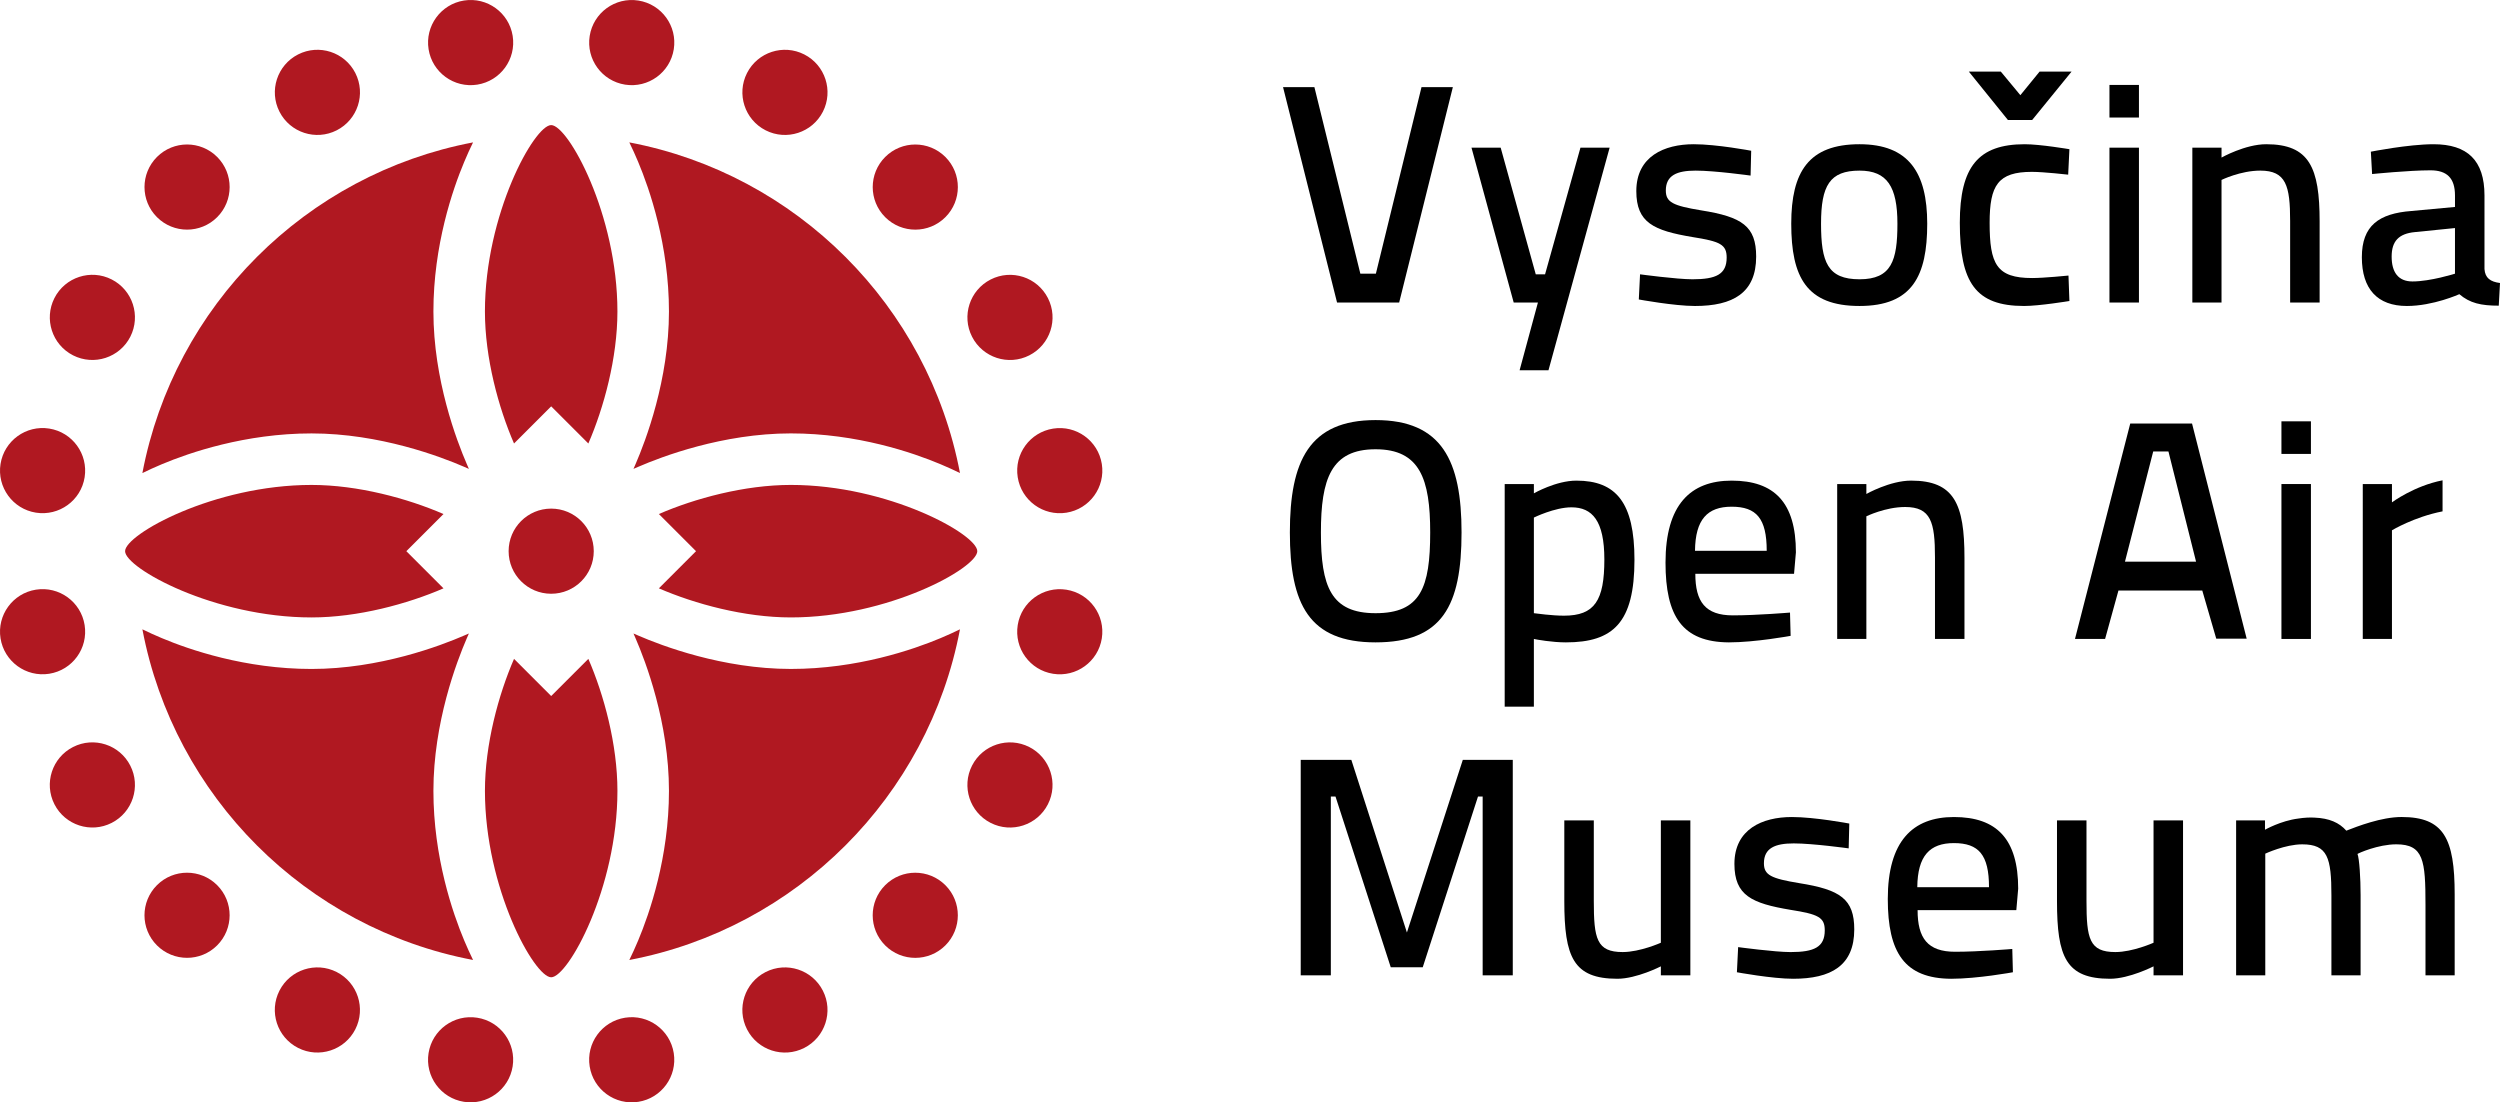
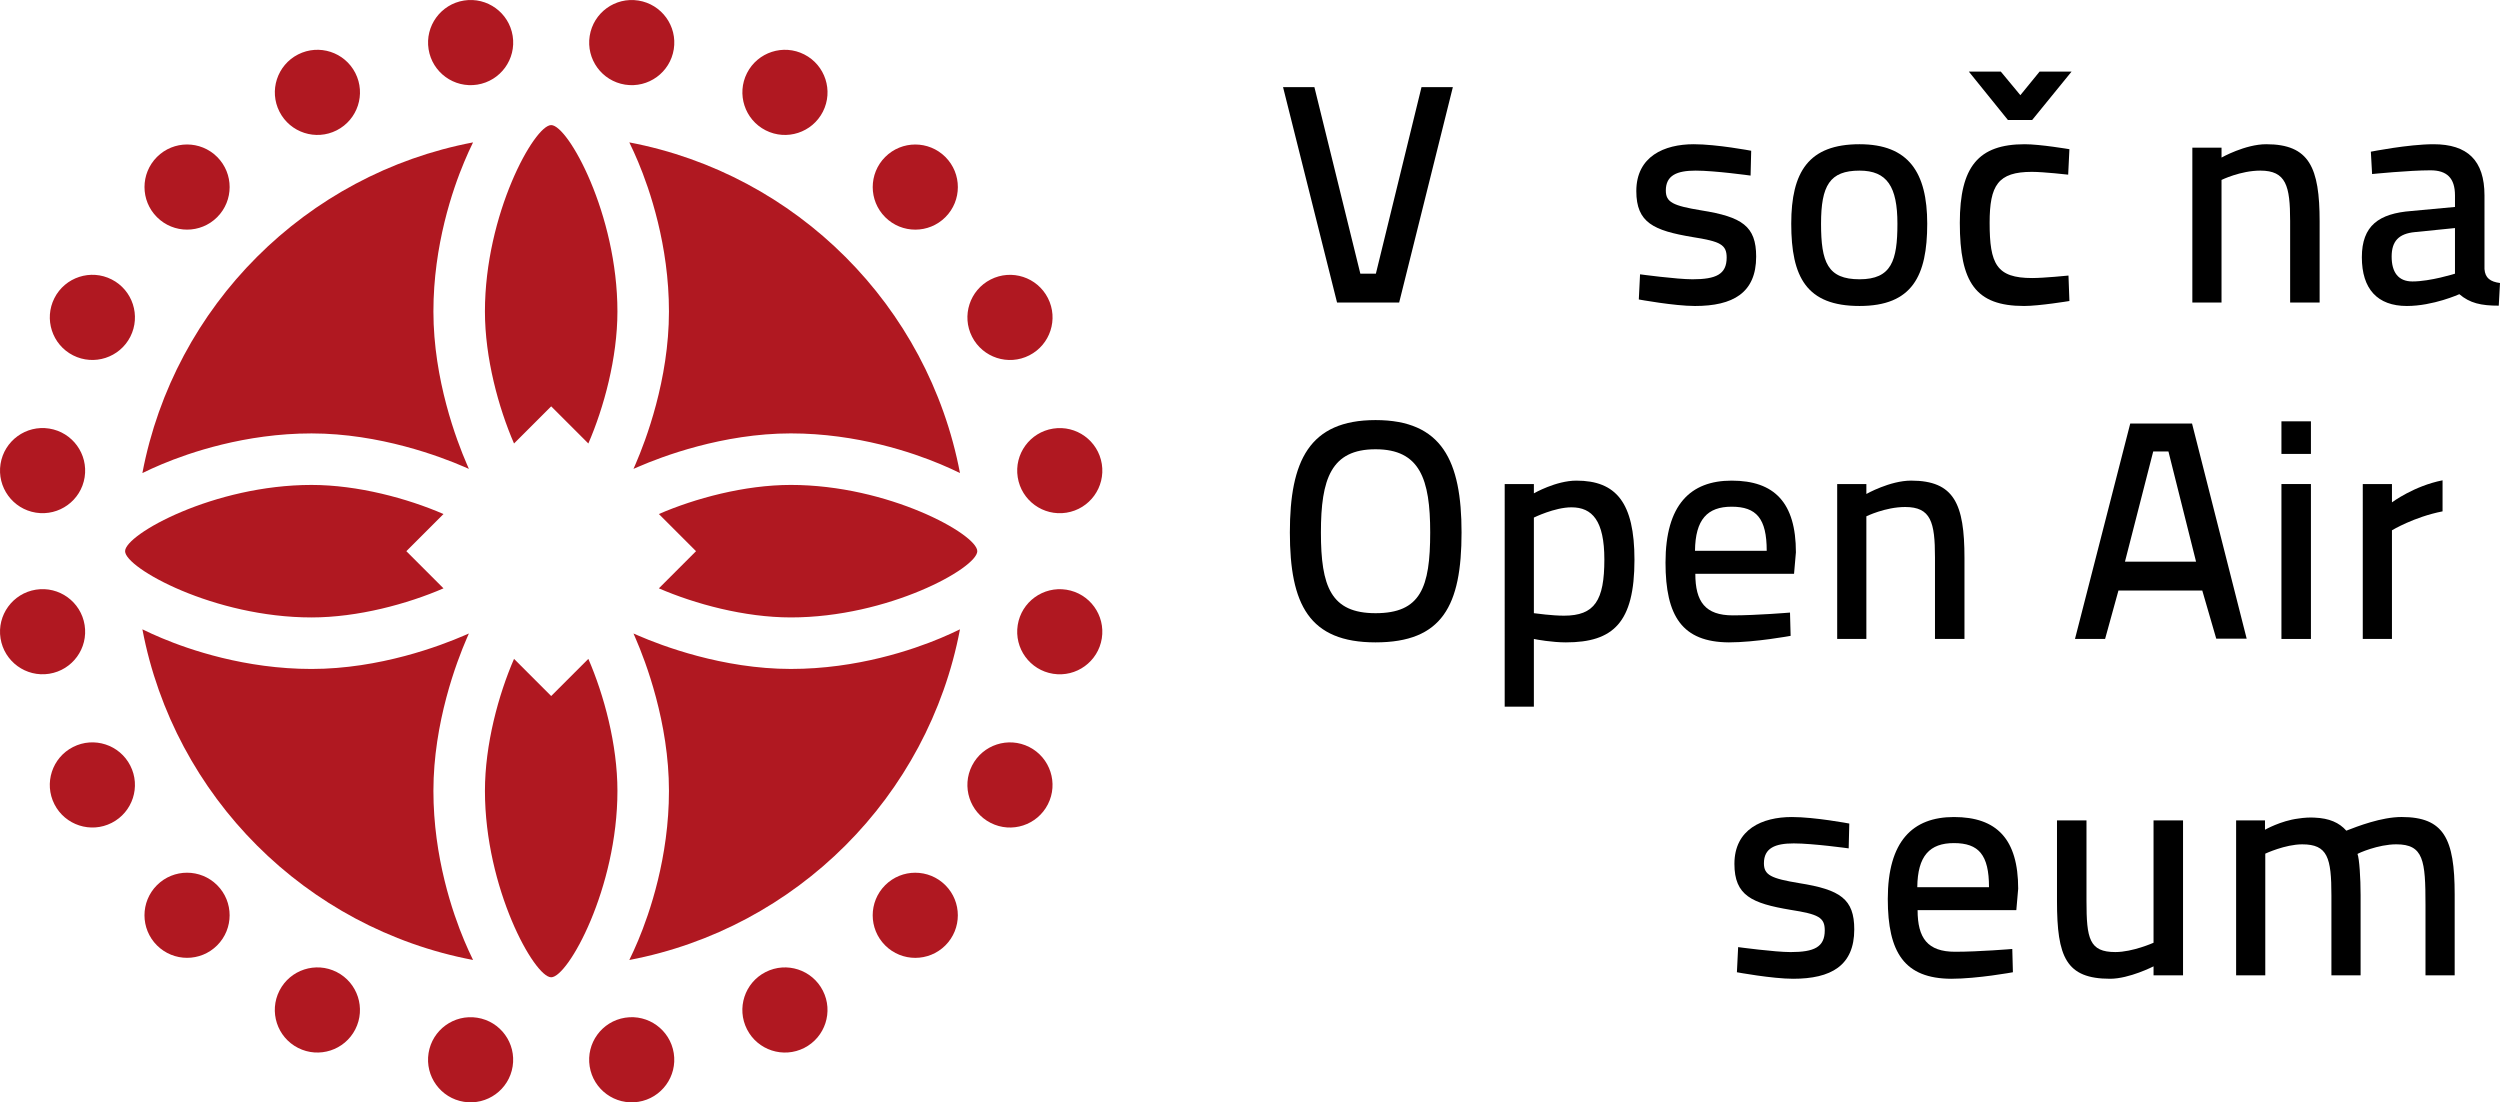
<svg xmlns="http://www.w3.org/2000/svg" version="1.1" id="Vrstva_1" x="0px" y="0px" width="814.521px" height="359.155px" viewBox="555.622 420.422 814.521 359.155" enable-background="new 555.622 420.422 814.521 359.155" xml:space="preserve">
  <g>
    <g>
-       <path fill="#B01821" d="M749.073,600.004c0,7.66-6.21,13.869-13.873,13.869c-7.655,0-13.866-6.209-13.866-13.869    c0-7.664,6.21-13.872,13.866-13.872C742.863,586.132,749.073,592.34,749.073,600.004" />
      <path fill="#B01821" d="M775.146,436.467c-1.196,7.567-8.305,12.728-15.871,11.531c-7.563-1.197-12.726-8.305-11.526-15.873    c1.197-7.559,8.304-12.727,15.868-11.523C771.182,421.799,776.344,428.903,775.146,436.467" />
      <path fill="#B01821" d="M823.725,456.815c-3.479,6.824-11.828,9.54-18.657,6.063c-6.821-3.479-9.534-11.834-6.059-18.66    c3.478-6.82,11.832-9.535,18.656-6.056C824.488,441.643,827.203,449.993,823.725,456.815" />
      <path fill="#B01821" d="M863.639,491.18c-5.416,5.417-14.198,5.417-19.616,0c-5.417-5.412-5.417-14.193,0.003-19.613    c5.411-5.417,14.197-5.417,19.612,0C869.053,476.985,869.053,485.768,863.639,491.18" />
      <path fill="#B01821" d="M890.979,536.198c-6.822,3.479-15.175,0.76-18.654-6.065c-3.479-6.82-0.762-15.173,6.063-18.651    c6.821-3.476,15.175-0.766,18.653,6.061C900.516,524.368,897.805,532.723,890.979,536.198" />
      <path fill="#B01821" d="M903.071,587.46c-7.564,1.195-14.67-3.964-15.866-11.535c-1.202-7.561,3.964-14.665,11.53-15.86    c7.562-1.199,14.666,3.964,15.868,11.526C915.798,579.155,910.638,586.263,903.071,587.46" />
      <path fill="#B01821" d="M898.729,639.947c-7.561-1.196-12.727-8.3-11.525-15.871c1.192-7.562,8.302-12.719,15.866-11.523    c7.563,1.195,12.728,8.306,11.531,15.868C913.4,635.983,906.295,641.146,898.729,639.947" />
      <path fill="#B01821" d="M878.381,688.525c-6.821-3.479-9.537-11.827-6.06-18.656c3.472-6.824,11.829-9.534,18.655-6.057    c6.823,3.477,9.533,11.826,6.06,18.655C893.558,689.29,885.204,692.006,878.381,688.525" />
      <path fill="#B01821" d="M844.019,728.443c-5.416-5.418-5.42-14.2,0-19.62c5.414-5.416,14.197-5.411,19.616,0.005    c5.41,5.412,5.41,14.197,0,19.615C858.216,733.854,849.433,733.854,844.019,728.443" />
      <path fill="#B01821" d="M799.002,755.783c-3.476-6.824-0.768-15.182,6.063-18.659c6.824-3.479,15.178-0.757,18.652,6.064    c3.479,6.82,0.76,15.177-6.061,18.654C810.83,765.314,802.478,762.604,799.002,755.783" />
      <path fill="#B01821" d="M747.741,767.874c-1.197-7.563,3.959-14.669,11.532-15.873c7.558-1.198,14.663,3.966,15.864,11.536    c1.194,7.563-3.968,14.668-11.531,15.868C756.047,780.601,748.938,775.439,747.741,767.874" />
      <path fill="#B01821" d="M695.25,763.532c1.199-7.563,8.302-12.728,15.87-11.526c7.563,1.191,12.724,8.3,11.525,15.868    c-1.196,7.558-8.305,12.719-15.865,11.526C699.214,778.201,694.05,771.096,695.25,763.532" />
      <path fill="#B01821" d="M646.67,743.186c3.479-6.825,11.833-9.542,18.657-6.062c6.824,3.476,9.534,11.827,6.06,18.651    c-3.474,6.825-11.831,9.535-18.654,6.063C645.907,758.361,643.192,750.01,646.67,743.186" />
      <path fill="#B01821" d="M606.758,708.82c5.415-5.413,14.195-5.416,19.619,0c5.417,5.415,5.412,14.193-0.005,19.614    c-5.415,5.416-14.195,5.408-19.614,0C601.342,723.018,601.342,714.235,606.758,708.82" />
      <path fill="#B01821" d="M579.416,663.806c6.824-3.479,15.179-0.766,18.657,6.062c3.479,6.82,0.765,15.173-6.063,18.656    c-6.822,3.476-15.175,0.752-18.654-6.066C569.881,675.632,572.594,667.281,579.416,663.806" />
      <path fill="#B01821" d="M567.323,612.54c7.564-1.195,14.674,3.966,15.872,11.536c1.2,7.559-3.964,14.664-11.531,15.863    c-7.562,1.194-14.667-3.97-15.87-11.531C554.6,620.85,559.762,613.736,567.323,612.54" />
      <path fill="#B01821" d="M571.664,560.052c7.565,1.201,12.73,8.306,11.532,15.877c-1.194,7.556-8.305,12.716-15.87,11.521    c-7.563-1.196-12.723-8.305-11.53-15.869C556.997,564.016,564.103,558.854,571.664,560.052" />
      <path fill="#B01821" d="M592.014,511.47c6.826,3.479,9.538,11.834,6.063,18.664c-3.475,6.817-11.828,9.532-18.658,6.058    c-6.822-3.476-9.53-11.834-6.06-18.66C576.837,510.713,585.195,507.992,592.014,511.47" />
      <path fill="#B01821" d="M626.379,471.558c5.415,5.421,5.415,14.203,0,19.618c-5.417,5.417-14.198,5.417-19.617-0.004    c-5.414-5.412-5.41-14.193,0.004-19.614C612.181,466.145,620.969,466.141,626.379,471.558" />
      <path fill="#B01821" d="M671.395,444.217c3.479,6.825,0.765,15.176-6.063,18.659c-6.821,3.475-15.176,0.761-18.654-6.063    c-3.475-6.822-0.759-15.173,6.063-18.655C659.568,434.681,667.92,437.395,671.395,444.217" />
      <path fill="#B01821" d="M722.657,432.122c1.198,7.568-3.964,14.672-11.532,15.876c-7.563,1.196-14.668-3.968-15.868-11.531    c-1.197-7.563,3.967-14.668,11.534-15.873C714.354,419.399,721.462,424.563,722.657,432.122" />
      <path fill="#B01821" d="M735.202,647.193l-12.104-12.107c-5.076,11.7-9.479,27.882-9.479,43c0,31.735,16.096,60.742,21.585,60.742    c5.49,0,21.583-29.007,21.583-60.742c0-15.118-4.404-31.3-9.477-43L735.202,647.193z" />
      <path fill="#B01821" d="M782.393,600.004l-12.106,12.105c11.696,5.069,27.88,9.478,42.998,9.478    c31.737,0,60.746-16.094,60.746-21.583c0-5.493-29.009-21.587-60.746-21.587c-15.119,0-31.302,4.407-42.998,9.481L782.393,600.004    z" />
      <path fill="#B01821" d="M735.202,552.813l12.106,12.105c5.072-11.699,9.477-27.877,9.477-43c0-31.735-16.093-60.742-21.583-60.742    c-5.489,0-21.585,29.007-21.585,60.742c0,15.122,4.404,31.301,9.479,43L735.202,552.813z" />
      <path fill="#B01821" d="M688.013,600.004l12.104-12.104c-11.697-5.075-27.879-9.481-42.997-9.481    c-31.743,0-60.745,16.094-60.745,21.587c0,5.489,29.002,21.583,60.745,21.583c15.118,0,31.3-4.407,42.997-9.478L688.013,600.004z" />
      <path fill="#B01821" d="M763.53,473.146c3.75,8.934,10.044,27.15,10.044,48.775c0,22.225-7.598,42.141-10.866,49.677l-0.691,1.589    l1.594-0.688c7.529-3.27,27.453-10.871,49.673-10.871c21.624,0,39.841,6.293,48.774,10.044c2.291,0.963,4.394,1.922,6.336,2.873    c-10.354-54.468-53.262-97.382-107.736-107.732C761.61,468.758,762.569,470.855,763.53,473.146" />
      <path fill="#B01821" d="M608.347,571.673c8.933-3.747,27.149-10.04,48.773-10.04c22.227,0,42.144,7.599,49.678,10.863l1.59,0.695    l-0.688-1.597c-3.269-7.536-10.869-27.453-10.869-49.673c0-21.622,6.293-39.839,10.047-48.772c0.955-2.29,1.916-4.396,2.869-6.337    c-54.471,10.352-97.385,53.262-107.734,107.737C603.957,573.595,606.058,572.636,608.347,571.673" />
      <path fill="#B01821" d="M706.875,726.858c-3.75-8.936-10.044-27.149-10.044-48.772c0-22.228,7.599-42.146,10.865-49.678    l0.694-1.591l-1.595,0.688c-7.533,3.27-27.453,10.87-49.674,10.87c-21.624,0-39.84-6.292-48.773-10.045    c-2.291-0.962-4.395-1.917-6.333-2.871c10.347,54.471,53.259,97.385,107.731,107.73    C708.795,731.25,707.837,729.148,706.875,726.858" />
      <path fill="#B01821" d="M862.06,628.33c-8.935,3.748-27.151,10.04-48.774,10.04c-22.226,0-42.144-7.594-49.678-10.862l-1.59-0.689    l0.687,1.591c3.271,7.531,10.87,27.453,10.87,49.673c0,21.628-6.294,39.843-10.042,48.777c-0.961,2.287-1.92,4.392-2.875,6.337    c54.474-10.356,97.386-53.267,107.735-107.741C866.448,626.408,864.348,627.368,862.06,628.33" />
    </g>
    <g>
      <path d="M1028.977,448.802L1011.478,519h-20.229l-17.601-70.198h10.216l14.972,60.791h5.058l14.869-60.791H1028.977z" />
-       <path d="M1044.552,468.526l11.431,41.27h3.034l11.531-41.27h9.508l-19.927,72.524h-9.406L1056.69,519h-7.89l-13.757-50.474    H1044.552z" />
      <path d="M1125.976,477.629c0,0-11.633-1.618-17.904-1.618c-6.067,0-9.71,1.518-9.71,6.475c0,3.844,2.326,4.956,11.531,6.474    c13.352,2.124,17.902,5.159,17.902,15.071c0,11.834-7.586,16.083-19.927,16.083c-6.775,0-18.308-2.125-18.308-2.125l0.404-8.193    c0,0,11.936,1.618,17.095,1.618c7.688,0,11.126-1.618,11.126-7.081c0-4.248-2.124-5.26-11.126-6.676    c-12.646-2.124-18.31-4.653-18.31-14.971c0-11.328,9.104-15.273,18.714-15.273c7.484,0,18.713,2.125,18.713,2.125    L1125.976,477.629z" />
      <path d="M1183.528,493.308c0,16.994-4.854,26.806-22.051,26.806c-17.297,0-22.253-9.407-22.253-26.806    c0-16.892,5.664-25.895,22.253-25.895C1177.459,467.413,1183.528,476.618,1183.528,493.308z M1173.818,493.308    c0-12.036-3.338-17.296-12.341-17.296c-9.71,0-12.542,4.855-12.542,17.296c0,12.543,2.124,18.106,12.542,18.106    C1171.896,511.414,1173.818,505.345,1173.818,493.308z" />
      <path d="M1229.854,469.032l-0.404,8.294c0,0-7.99-0.911-11.835-0.911c-11.024,0-13.756,4.35-13.756,16.589    c0,13.453,2.226,18.005,13.857,18.005c3.844,0,11.834-0.81,11.834-0.81l0.304,8.294c0,0-9.813,1.619-14.768,1.619    c-15.78,0-20.938-7.586-20.938-27.108c0-18.308,6.069-25.591,21.142-25.591C1220.346,467.413,1229.854,469.032,1229.854,469.032z     M1197.08,443.744h10.418l6.373,7.688l6.271-7.688h10.418l-12.846,15.779h-7.891L1197.08,443.744z" />
-       <path d="M1242.9,448.093h9.609v10.621h-9.609V448.093z M1242.9,468.526h9.609V519h-9.609V468.526z" />
      <path d="M1269.906,519v-50.474h9.509v3.236c0,0,7.688-4.35,14.564-4.35c14.061,0,17.398,7.586,17.398,25.187V519h-9.609v-26.603    c0-11.431-1.315-16.387-9.711-16.387c-6.475,0-12.645,3.034-12.645,3.034V519H1269.906z" />
      <path d="M1365.086,508.076c0.201,2.934,1.922,4.146,5.058,4.552l-0.404,7.384c-5.766,0-9.407-0.81-12.847-3.743    c0,0-8.496,3.845-17.095,3.845c-9.609,0-14.666-5.563-14.666-15.881c0-10.318,5.563-14.263,16.184-15.071l14.161-1.315v-3.743    c0-5.665-2.63-8.192-7.991-8.192c-6.979,0-19.016,1.214-19.016,1.214l-0.405-7.283c0,0,12.239-2.428,20.433-2.428    c11.025,0,16.589,5.26,16.589,16.689V508.076L1365.086,508.076z M1342.428,496.039c-5.26,0.505-7.586,2.933-7.586,7.991    c0,5.058,2.124,8.092,6.776,8.092c5.866,0,13.857-2.529,13.857-2.529v-14.869L1342.428,496.039z" />
      <path d="M975.872,593.905c0-23.266,6.271-36.616,27.917-36.616c21.646,0,28.02,13.25,28.02,36.616    c0,23.872-6.271,35.808-28.02,35.808C982.145,629.713,975.872,617.373,975.872,593.905z M1021.593,593.905    c0-17.397-3.338-27.108-17.804-27.108c-14.464,0-17.802,9.609-17.802,27.108c0,17.601,3.236,26.3,17.802,26.3    C1018.456,620.205,1021.593,611.91,1021.593,593.905z" />
      <path d="M1045.865,578.126h9.508v3.035c0,0,7.183-4.147,13.857-4.147c12.947,0,18.915,7.183,18.915,25.793    c0,20.434-6.878,26.906-22.354,26.906c-4.451,0-9.51-0.91-10.419-1.113v22.052h-9.509L1045.865,578.126L1045.865,578.126z     M1055.373,589.05v31.155c0.91,0.101,5.867,0.809,9.813,0.809c10.014,0,13.149-4.956,13.149-18.309    c0-12.645-3.944-16.993-10.723-16.993C1062.151,585.712,1055.373,589.05,1055.373,589.05z" />
      <path d="M1138.821,620.002l0.202,7.586c0,0-11.531,2.125-20.129,2.125c-15.173-0.102-20.635-8.496-20.635-25.996    c0-18.813,8.092-26.704,21.545-26.704c13.959,0,20.938,7.183,20.938,23.366l-0.606,6.979h-32.165    c0,9.104,3.235,13.554,12.237,13.554C1127.998,620.912,1138.821,620.002,1138.821,620.002z M1131.234,599.874    c0-10.521-3.338-14.364-11.43-14.364c-7.891,0-11.834,4.147-11.937,14.364H1131.234z" />
      <path d="M1154.193,628.6v-50.474h9.508v3.237c0,0,7.688-4.351,14.565-4.351c14.061,0,17.397,7.586,17.397,25.187v26.399h-9.608    v-26.602c0-11.431-1.315-16.387-9.711-16.387c-6.475,0-12.645,3.033-12.645,3.033V628.6H1154.193z" />
      <path d="M1249.675,558.402h20.129l17.803,70.097h-9.913l-4.552-15.679h-27.312l-4.35,15.778h-9.812L1249.675,558.402z     M1247.954,603.414h23.163l-9.002-35.909h-4.956L1247.954,603.414z" />
      <path d="M1298.933,557.693h9.608v10.621h-9.608V557.693z M1298.933,578.126h9.608V628.6h-9.608V578.126z" />
      <path d="M1325.433,578.126h9.508v5.968c0,0,7.183-5.36,16.487-7.182v10.115c-9.307,1.82-16.487,6.17-16.487,6.17V628.6h-9.508    V578.126L1325.433,578.126z" />
-       <path d="M979.412,668.002H995.9l18.106,56.239l18.207-56.239h16.285V738.2h-9.813v-58.263h-1.518l-18.006,55.633h-10.418    l-18.005-55.633h-1.518V738.2h-9.813v-70.198H979.412z" />
-       <path d="M1106.354,687.727V738.2h-9.609v-2.935c0,0-7.89,4.047-14.16,4.047c-14.363,0-17.298-7.08-17.298-25.287v-26.3h9.609    v26.197c0,12.341,0.91,16.689,9.407,16.689c5.664,0,12.44-3.033,12.44-3.033v-39.854h9.61V687.727z" />
      <path d="M1157.938,696.83c0,0-11.633-1.619-17.904-1.619c-6.067,0-9.71,1.518-9.71,6.475c0,3.845,2.326,4.955,11.531,6.474    c13.353,2.125,17.903,5.159,17.903,15.072c0,11.834-7.586,16.081-19.928,16.081c-6.775,0-18.308-2.123-18.308-2.123l0.404-8.192    c0,0,11.936,1.617,17.095,1.617c7.688,0,11.126-1.617,11.126-7.08c0-4.248-2.124-5.261-11.126-6.677    c-12.645-2.123-18.309-4.651-18.309-14.971c0-11.328,9.104-15.272,18.713-15.272c7.484,0,18.713,2.125,18.713,2.125    L1157.938,696.83z" />
      <path d="M1211.242,729.604l0.202,7.586c0,0-11.53,2.124-20.129,2.124c-15.173-0.102-20.635-8.496-20.635-25.995    c0-18.813,8.092-26.704,21.545-26.704c13.959,0,20.938,7.182,20.938,23.365l-0.607,6.979h-32.165    c0,9.104,3.235,13.554,12.238,13.554C1200.42,730.513,1211.242,729.604,1211.242,729.604z M1203.656,709.474    c0-10.521-3.338-14.363-11.43-14.363c-7.89,0-11.834,4.147-11.937,14.363H1203.656z" />
      <path d="M1266.873,687.727V738.2h-9.608v-2.935c0,0-7.89,4.047-14.161,4.047c-14.363,0-17.297-7.08-17.297-25.287v-26.3h9.609    v26.197c0,12.341,0.909,16.689,9.406,16.689c5.664,0,12.441-3.033,12.441-3.033v-39.854h9.609V687.727z" />
      <path d="M1284.168,738.2v-50.475h9.406v3.034c0,0,5.158-2.934,10.822-3.642c1.922-0.303,3.844-0.404,5.361-0.303    c4.754,0.2,7.99,1.616,10.316,4.247c3.643-1.416,11.431-4.45,18.005-4.45c13.757,0,17.298,6.979,17.298,25.187v26.4h-9.51v-22.961    c0-14.465-0.605-19.726-9.508-19.726c-5.968,0-12.441,2.935-12.645,3.137c0.606,1.518,1.013,7.89,1.013,13.352V738.2h-9.509    v-25.995c0-12.341-1.215-16.69-9.509-16.69c-5.563,0-12.037,3.034-12.037,3.034V738.2H1284.168z" />
    </g>
  </g>
</svg>